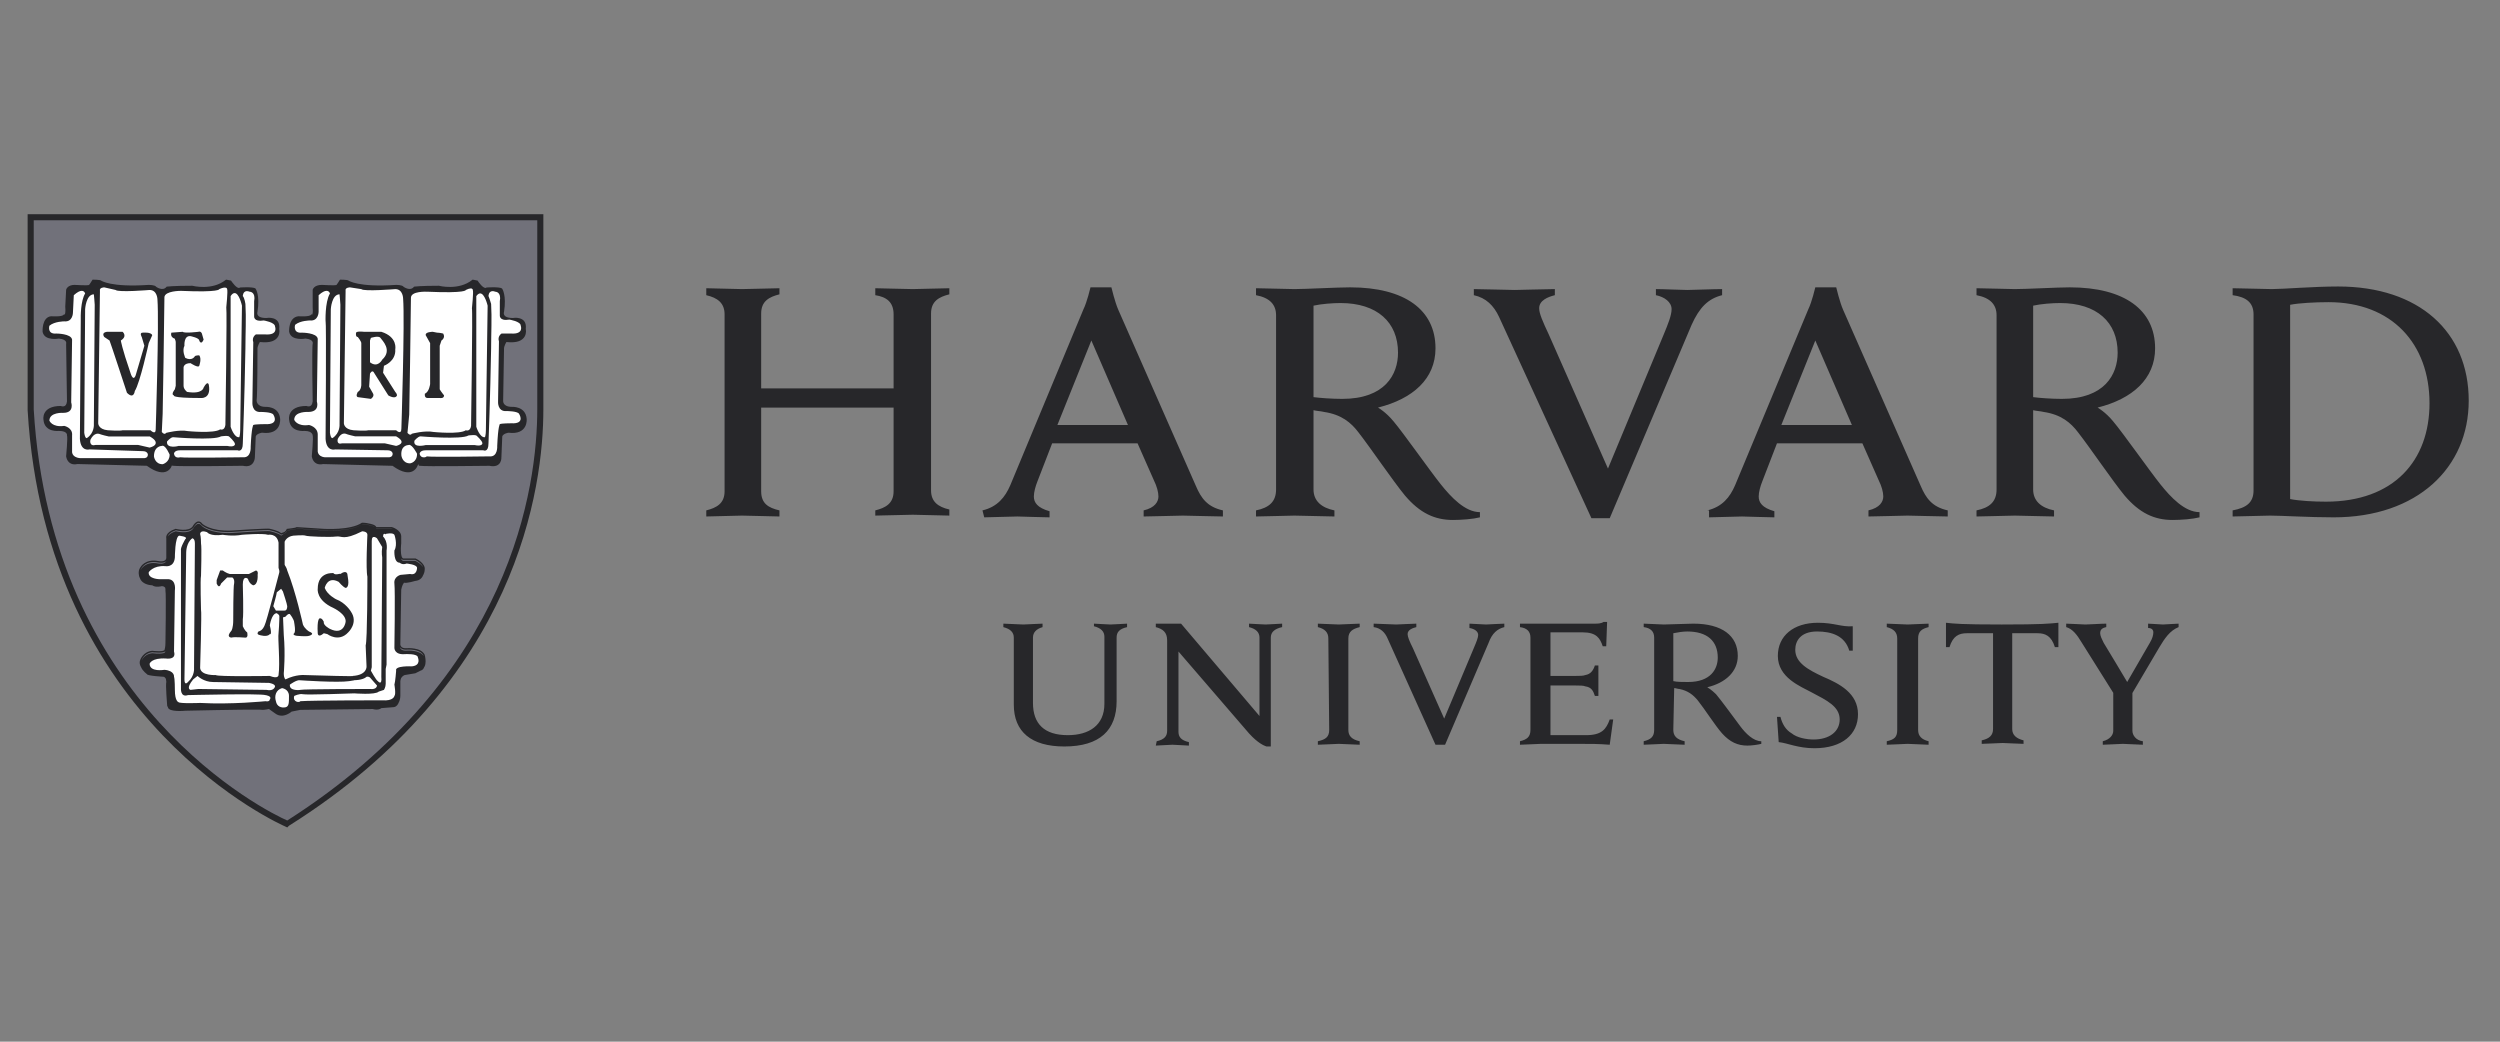
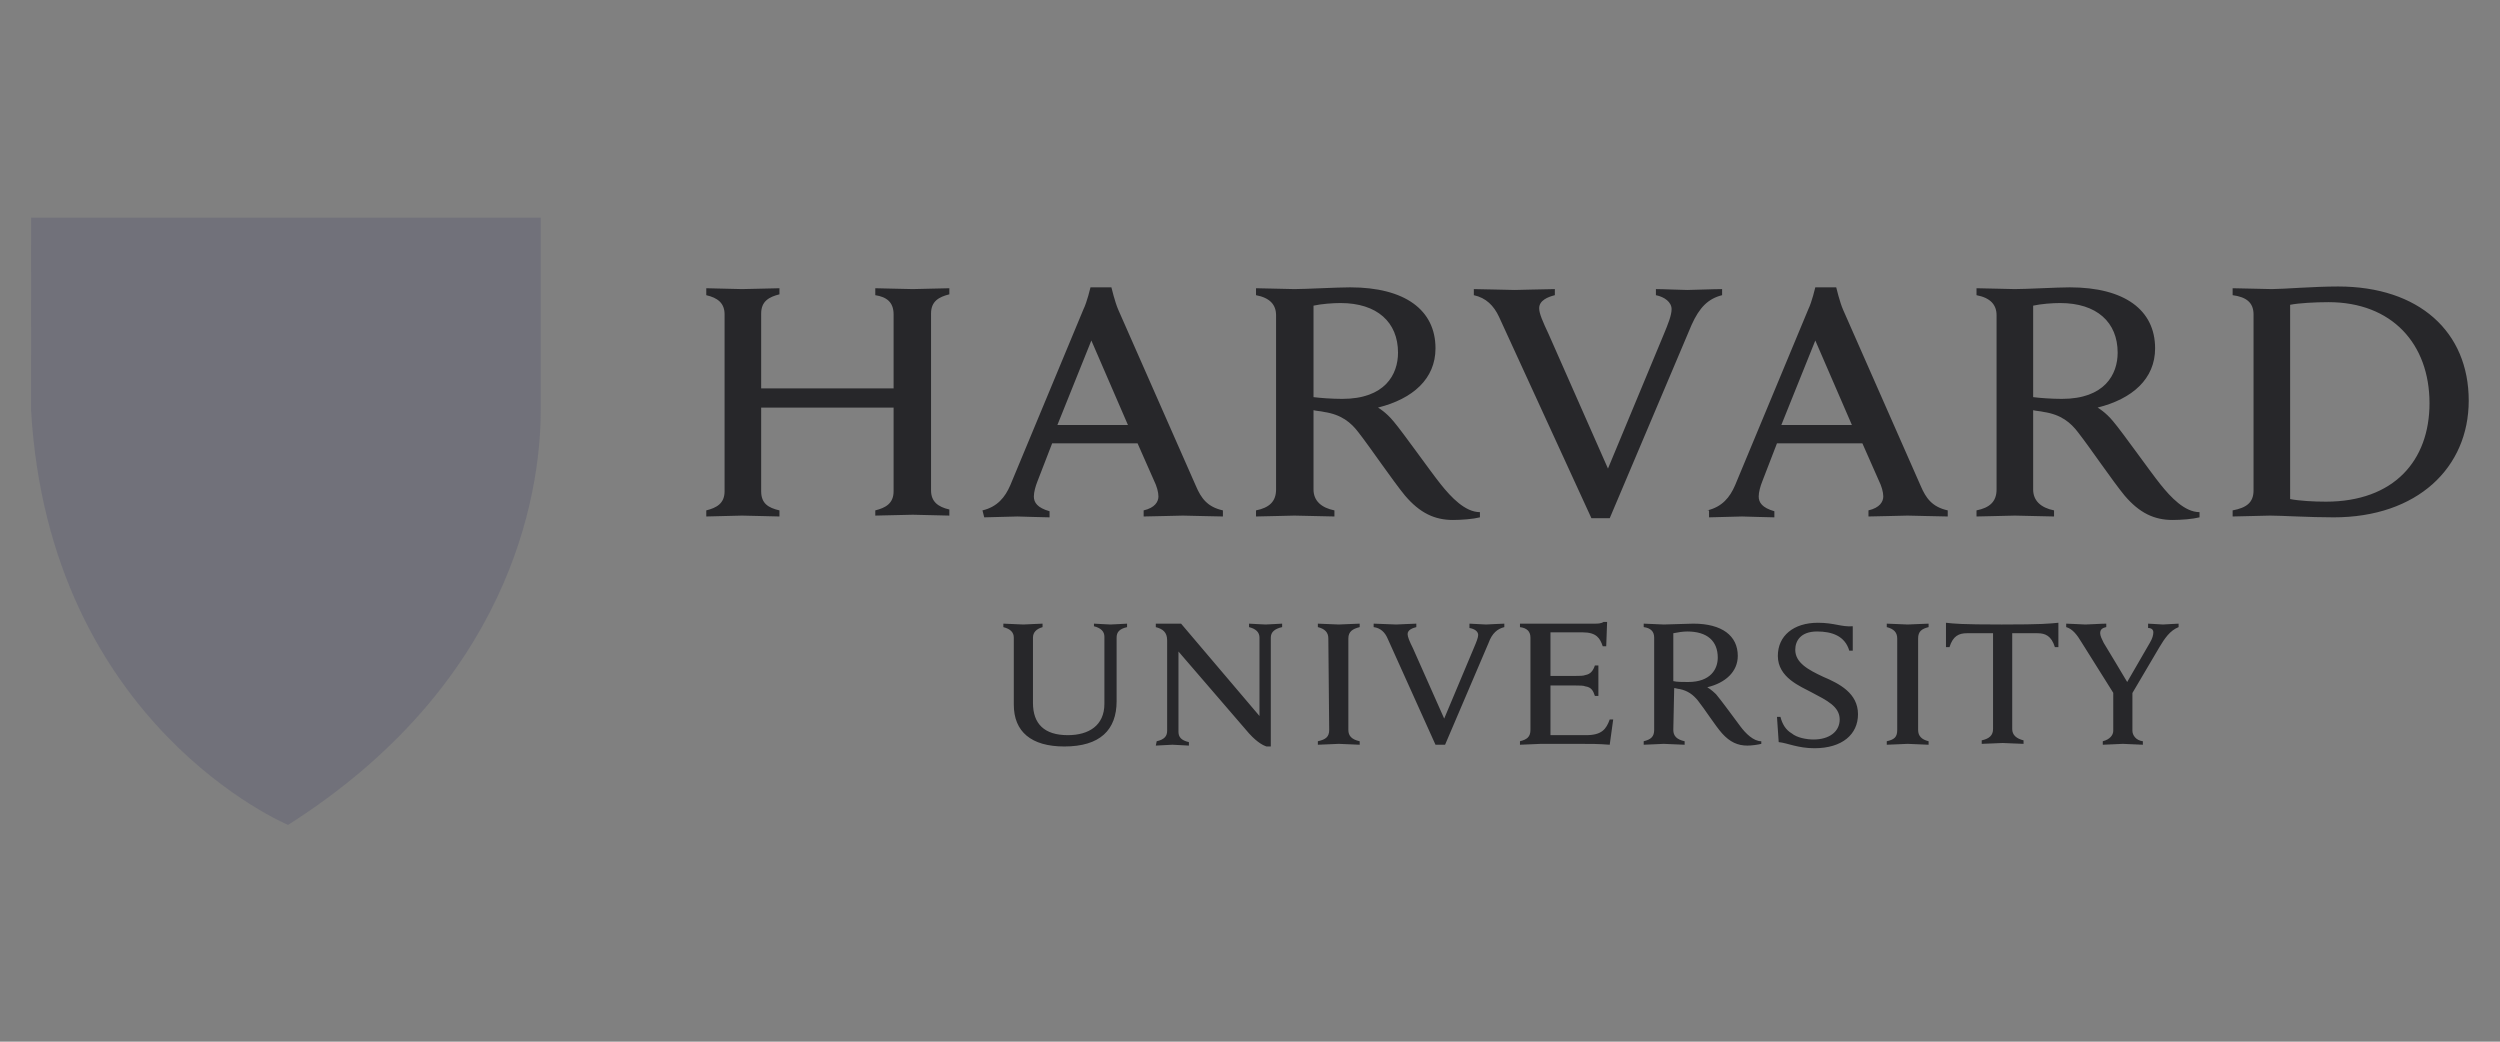
<svg xmlns="http://www.w3.org/2000/svg" width="96" height="40" viewBox="0 0 96 40" fill="none">
  <rect x="0" y="0" width="96" height="40" fill="#808080" stroke="none" />
  <path d="M38.93 24.483C38.93 24.282 38.796 24.148 38.529 24.082V23.948C38.663 23.948 39.164 23.981 39.298 23.981C39.399 23.981 39.9 23.948 40.034 23.948V24.082C39.8 24.149 39.666 24.282 39.666 24.483V26.992C39.666 27.795 40.101 28.23 41.004 28.23C41.807 28.23 42.409 27.862 42.409 27.026V24.45C42.409 24.249 42.276 24.115 42.008 24.048V23.948C42.108 23.948 42.51 23.981 42.644 23.981C42.777 23.981 43.179 23.948 43.279 23.948V24.082C42.978 24.148 42.878 24.282 42.878 24.483V26.925C42.878 28.029 42.242 28.665 40.87 28.665C39.599 28.665 38.93 28.096 38.93 27.059L38.93 24.483ZM44.417 28.464C44.718 28.397 44.818 28.263 44.818 28.063V24.584C44.818 24.282 44.651 24.149 44.383 24.082V23.948H45.353L48.364 27.494V24.483C48.364 24.282 48.23 24.148 47.963 24.081V23.948C48.063 23.948 48.465 23.981 48.598 23.981C48.732 23.981 49.134 23.948 49.234 23.948V24.081C48.933 24.148 48.799 24.282 48.799 24.483V28.665H48.632C48.532 28.631 48.297 28.531 47.963 28.163L45.253 25.018V28.096C45.253 28.297 45.353 28.43 45.654 28.497V28.631C45.554 28.631 45.153 28.598 45.019 28.598C44.885 28.598 44.483 28.631 44.383 28.631L44.417 28.464ZM68.236 27.527H68.369C68.436 27.795 68.57 28.029 68.804 28.163C69.005 28.33 69.373 28.397 69.641 28.397C70.243 28.397 70.644 28.096 70.644 27.628C70.644 27.126 70.142 26.892 69.574 26.591C69.139 26.356 68.269 26.022 68.269 25.186C68.269 24.416 68.871 23.914 69.808 23.914C70.444 23.914 70.711 24.082 71.146 24.048V24.985H71.012C70.845 24.416 70.343 24.249 69.775 24.249C69.139 24.249 68.938 24.617 68.938 24.951C68.938 25.453 69.44 25.721 70.009 25.988C70.644 26.256 71.347 26.624 71.347 27.427C71.347 28.196 70.745 28.732 69.674 28.732C69.038 28.732 68.637 28.531 68.302 28.497L68.236 27.527ZM81.182 26.657L79.944 24.684C79.744 24.349 79.576 24.148 79.342 24.081V23.948C79.51 23.948 79.978 23.981 80.078 23.981C80.212 23.981 80.68 23.948 80.881 23.948V24.081C80.714 24.115 80.647 24.182 80.647 24.316C80.647 24.416 80.714 24.55 80.781 24.684C80.848 24.784 81.684 26.189 81.684 26.189L82.554 24.684C82.654 24.516 82.688 24.383 82.688 24.282C82.688 24.182 82.621 24.115 82.487 24.115V23.948C82.621 23.948 82.955 23.981 83.056 23.981C83.156 23.981 83.524 23.948 83.658 23.948V24.081C83.323 24.215 83.123 24.516 82.922 24.851L81.818 26.724M81.885 26.49V28.063C81.885 28.23 82.019 28.431 82.286 28.464V28.598C82.152 28.598 81.65 28.564 81.517 28.564C81.383 28.564 80.915 28.598 80.747 28.598V28.464C81.015 28.397 81.149 28.23 81.149 28.063V26.557M58.367 23.948H61.244C61.345 23.948 61.479 23.948 61.579 23.881H61.713L61.679 24.817H61.545C61.445 24.516 61.311 24.282 60.776 24.282H59.538V25.955H60.508C60.642 25.955 60.809 25.955 60.876 25.922C61.077 25.888 61.178 25.754 61.244 25.553H61.378V26.724H61.244C61.178 26.524 61.111 26.39 60.876 26.356C60.809 26.323 60.642 26.323 60.508 26.323H59.538V28.23H60.91C61.512 28.23 61.679 27.996 61.813 27.628H61.947L61.813 28.598C61.378 28.564 61.111 28.564 60.609 28.564H59.17C59.036 28.564 58.535 28.598 58.367 28.598V28.464C58.635 28.397 58.769 28.297 58.769 28.029V24.483C58.769 24.249 58.635 24.115 58.367 24.082L58.367 23.948ZM51.008 24.516C51.008 24.282 50.874 24.148 50.606 24.081V23.948C50.773 23.948 51.242 23.981 51.409 23.981C51.543 23.981 52.044 23.948 52.212 23.948V24.081C51.944 24.148 51.777 24.249 51.777 24.516V28.029C51.777 28.263 51.911 28.397 52.212 28.464V28.598C52.044 28.598 51.576 28.564 51.409 28.564C51.275 28.564 50.773 28.598 50.606 28.598V28.464C50.907 28.397 51.041 28.297 51.041 28.029L51.008 24.516ZM72.853 24.516C72.853 24.282 72.719 24.148 72.452 24.081V23.948C72.619 23.948 73.121 23.981 73.255 23.981C73.388 23.981 73.89 23.948 74.058 23.948V24.081C73.79 24.148 73.656 24.249 73.656 24.516V28.029C73.656 28.263 73.79 28.397 74.058 28.464V28.598C73.89 28.598 73.422 28.564 73.255 28.564C73.121 28.564 72.619 28.598 72.452 28.598V28.464C72.753 28.397 72.853 28.297 72.853 28.029V24.516ZM76.868 23.981C75.295 23.981 75.028 23.948 74.726 23.914V24.851H74.86C74.994 24.416 75.228 24.316 75.529 24.316H76.533V27.995C76.533 28.23 76.399 28.363 76.098 28.43V28.564C76.265 28.564 76.767 28.531 76.901 28.531C77.035 28.531 77.537 28.564 77.704 28.564V28.43C77.436 28.363 77.269 28.23 77.269 27.995V24.316H78.239C78.54 24.316 78.774 24.416 78.908 24.851H79.042V23.914C78.674 23.948 78.44 23.981 76.868 23.981ZM64.255 28.029C64.255 28.263 64.389 28.397 64.69 28.464V28.598C64.523 28.598 64.021 28.564 63.888 28.564C63.754 28.564 63.285 28.598 63.118 28.598V28.464C63.386 28.397 63.52 28.297 63.52 28.029V24.483C63.52 24.249 63.386 24.115 63.118 24.081V23.948C63.285 23.948 63.754 23.981 63.888 23.981C64.122 23.981 64.757 23.948 65.025 23.948C66.129 23.948 66.731 24.416 66.731 25.186C66.731 25.788 66.263 26.223 65.56 26.39C65.56 26.39 65.728 26.49 65.895 26.657C66.096 26.892 66.631 27.628 66.832 27.895C67.032 28.163 67.333 28.464 67.634 28.464V28.564C67.501 28.598 67.266 28.631 67.099 28.631C66.731 28.631 66.43 28.497 66.129 28.163C65.861 27.862 65.46 27.226 65.192 26.892C65.025 26.691 64.824 26.524 64.49 26.457C64.423 26.457 64.356 26.423 64.289 26.423L64.255 28.029ZM64.255 26.155C64.389 26.189 64.624 26.189 64.824 26.189C65.694 26.189 65.962 25.687 65.962 25.252C65.962 24.617 65.56 24.249 64.791 24.249C64.624 24.249 64.423 24.282 64.255 24.316V26.155ZM53.283 24.516C53.182 24.282 53.015 24.115 52.748 24.081V23.948C52.915 23.948 53.483 23.981 53.617 23.981C53.718 23.981 54.219 23.948 54.387 23.948V24.081C54.253 24.115 54.052 24.182 54.052 24.349C54.052 24.449 54.119 24.617 54.253 24.884L55.457 27.594L56.595 24.884C56.695 24.65 56.762 24.483 56.762 24.383C56.762 24.249 56.628 24.148 56.427 24.115V23.948C56.561 23.948 56.929 23.981 57.063 23.981C57.163 23.981 57.598 23.948 57.766 23.948V24.081C57.498 24.148 57.297 24.316 57.163 24.683L55.491 28.598H55.123L53.283 24.516ZM57.565 12.172C57.364 11.737 57.063 11.436 56.595 11.335V11.101C56.896 11.101 57.933 11.135 58.167 11.135C58.368 11.135 59.371 11.101 59.706 11.101V11.335C59.438 11.402 59.104 11.536 59.104 11.837C59.104 12.038 59.237 12.339 59.472 12.841L61.746 17.993L63.888 12.841C64.055 12.44 64.189 12.105 64.189 11.871C64.189 11.603 63.921 11.402 63.587 11.335V11.101C63.888 11.101 64.557 11.135 64.791 11.135C64.992 11.135 65.794 11.101 66.129 11.101V11.335C65.594 11.469 65.259 11.804 64.958 12.473L61.813 19.9H61.111L57.565 12.172ZM27.121 19.599C27.523 19.498 27.824 19.331 27.824 18.863V12.072C27.824 11.637 27.556 11.436 27.121 11.335V11.068C27.322 11.068 28.259 11.101 28.493 11.101C28.76 11.101 29.73 11.068 29.931 11.068V11.302C29.53 11.402 29.229 11.57 29.229 12.038V14.915H34.314V12.072C34.314 11.603 34.046 11.402 33.611 11.335V11.068C33.812 11.068 34.782 11.101 35.05 11.101C35.284 11.101 36.221 11.068 36.455 11.068V11.302C36.053 11.402 35.752 11.57 35.752 12.038V18.829C35.752 19.264 36.02 19.465 36.455 19.565V19.799C36.254 19.799 35.284 19.766 35.05 19.766C34.782 19.766 33.845 19.799 33.611 19.799V19.599C34.013 19.498 34.314 19.331 34.314 18.863V15.651H29.229V18.863C29.229 19.331 29.496 19.498 29.931 19.599V19.833C29.73 19.833 28.727 19.799 28.493 19.799C28.259 19.799 27.355 19.833 27.121 19.833V19.599ZM85.733 19.599C86.268 19.498 86.536 19.297 86.536 18.829V12.072C86.536 11.603 86.235 11.402 85.733 11.335V11.068C86.034 11.068 86.971 11.101 87.238 11.101C87.673 11.101 88.844 11.001 89.781 11.001C92.892 11.001 94.799 12.741 94.799 15.383C94.799 17.959 92.825 19.866 89.614 19.866C88.677 19.866 87.606 19.799 87.171 19.799C86.904 19.799 86.034 19.833 85.733 19.833V19.599ZM87.941 19.164C88.275 19.231 88.844 19.264 89.312 19.264C91.922 19.264 93.293 17.692 93.293 15.484C93.293 13.209 91.855 11.603 89.413 11.603C88.911 11.603 88.275 11.637 87.941 11.704V19.164ZM50.439 18.796C50.439 19.231 50.74 19.498 51.242 19.599V19.833C50.941 19.833 50.005 19.799 49.703 19.799C49.469 19.799 48.532 19.833 48.231 19.833V19.599C48.733 19.498 49.001 19.264 49.001 18.796V12.105C49.001 11.704 48.767 11.436 48.231 11.335V11.068C48.532 11.068 49.436 11.101 49.703 11.101C50.138 11.101 51.343 11.034 51.844 11.034C53.952 11.034 55.123 11.904 55.123 13.376C55.123 14.547 54.253 15.317 52.915 15.651C52.915 15.651 53.216 15.818 53.517 16.186C53.885 16.621 54.922 18.093 55.324 18.595C55.725 19.097 56.261 19.666 56.829 19.666V19.866C56.562 19.933 56.127 19.967 55.792 19.967C55.09 19.967 54.521 19.699 53.952 19.03C53.484 18.461 52.647 17.224 52.179 16.621C51.878 16.22 51.51 15.919 50.841 15.818C50.707 15.785 50.573 15.785 50.439 15.752L50.439 18.796ZM50.439 15.25C50.707 15.283 51.142 15.317 51.543 15.317C53.183 15.317 53.684 14.38 53.684 13.543C53.684 12.373 52.882 11.637 51.477 11.637C51.175 11.637 50.74 11.67 50.439 11.737V15.25ZM78.073 18.796C78.073 19.231 78.374 19.498 78.875 19.599V19.833C78.574 19.833 77.638 19.799 77.37 19.799C77.136 19.799 76.199 19.833 75.898 19.833V19.599C76.4 19.498 76.668 19.264 76.668 18.796V12.105C76.668 11.704 76.433 11.436 75.898 11.335V11.068C76.199 11.068 77.102 11.101 77.37 11.101C77.805 11.101 79.009 11.034 79.478 11.034C81.585 11.034 82.756 11.904 82.756 13.376C82.756 14.547 81.886 15.317 80.548 15.651C80.548 15.651 80.849 15.818 81.15 16.186C81.518 16.621 82.555 18.093 82.957 18.595C83.358 19.097 83.894 19.666 84.462 19.666V19.866C84.195 19.933 83.76 19.967 83.425 19.967C82.723 19.967 82.154 19.699 81.585 19.03C81.117 18.461 80.281 17.224 79.812 16.621C79.511 16.22 79.143 15.919 78.474 15.818C78.34 15.785 78.206 15.785 78.073 15.752L78.073 18.796ZM78.073 15.25C78.34 15.283 78.775 15.317 79.177 15.317C80.816 15.317 81.318 14.38 81.318 13.543C81.318 12.373 80.515 11.637 79.11 11.637C78.808 11.637 78.374 11.67 78.073 11.737V15.25ZM37.727 19.599C38.295 19.465 38.596 19.097 38.797 18.628L41.607 11.871C41.741 11.603 41.875 11.034 41.875 11.034H42.678C42.678 11.034 42.812 11.603 42.946 11.904L45.923 18.662C46.124 19.13 46.358 19.465 46.96 19.599V19.833C46.626 19.833 45.655 19.799 45.421 19.799C45.187 19.799 44.25 19.833 43.916 19.833V19.599C44.351 19.498 44.484 19.264 44.484 19.063C44.484 18.896 44.417 18.662 44.317 18.461L43.682 17.023H40.403L39.834 18.495C39.767 18.662 39.7 18.896 39.7 19.063C39.7 19.298 39.834 19.498 40.303 19.632V19.866C40.002 19.866 39.232 19.833 39.065 19.833L37.794 19.866L37.727 19.599ZM43.313 16.32L41.908 13.075L40.604 16.32H43.313ZM65.56 19.599C66.129 19.465 66.43 19.097 66.63 18.628L69.441 11.871C69.574 11.603 69.708 11.034 69.708 11.034H70.511C70.511 11.034 70.645 11.603 70.779 11.904L73.756 18.662C73.957 19.13 74.191 19.465 74.793 19.599V19.833C74.459 19.833 73.489 19.799 73.254 19.799C73.02 19.799 72.084 19.833 71.749 19.833V19.599C72.184 19.498 72.318 19.264 72.318 19.063C72.318 18.896 72.251 18.662 72.15 18.461L71.515 17.023H68.236L67.668 18.495C67.601 18.662 67.534 18.896 67.534 19.063C67.534 19.298 67.668 19.498 68.136 19.632V19.866C67.835 19.866 67.065 19.833 66.898 19.833L65.627 19.866V19.599H65.56ZM71.113 16.32L69.708 13.075L68.403 16.32H71.113Z" fill="#27272A" />
  <path d="M1.194 8.359H20.764V15.752C20.764 19.131 19.493 26.323 11.062 31.676C11.062 31.676 1.896 27.863 1.193 15.752L1.194 8.359Z" fill="#71717A" />
-   <path d="M7.63 20.023C7.581 20.021 7.538 20.045 7.504 20.075C7.437 20.133 7.397 20.213 7.395 20.217C7.32 20.322 7.163 20.348 7.02 20.344C6.878 20.34 6.755 20.308 6.755 20.308L6.747 20.305L6.739 20.308C6.534 20.377 6.443 20.464 6.405 20.539C6.387 20.576 6.382 20.61 6.382 20.635C6.382 20.654 6.384 20.663 6.386 20.668V21.435C6.378 21.477 6.359 21.503 6.332 21.521C6.304 21.539 6.267 21.549 6.23 21.553C6.157 21.561 6.085 21.545 6.085 21.545H6.084C5.827 21.494 5.65 21.554 5.54 21.629C5.432 21.702 5.389 21.788 5.387 21.791C5.277 21.94 5.35 22.149 5.35 22.149V22.15C5.357 22.169 5.366 22.187 5.375 22.204C5.375 22.204 5.376 22.208 5.376 22.208C5.477 22.475 5.845 22.475 5.845 22.475C5.979 22.575 6.213 22.508 6.213 22.508C6.281 22.508 6.321 22.537 6.346 22.573C6.358 22.622 6.353 22.672 6.353 22.672L6.352 22.677L6.353 22.683C6.355 22.692 6.36 22.738 6.362 22.802C6.365 22.865 6.365 22.949 6.366 23.046C6.368 23.24 6.367 23.487 6.365 23.729C6.361 24.214 6.353 24.683 6.353 24.683C6.353 24.846 6.321 24.942 6.321 24.942L6.319 24.946V24.951C6.319 24.959 6.317 24.963 6.307 24.97C6.298 24.977 6.282 24.985 6.261 24.991C6.218 25.002 6.157 25.007 6.096 25.007C5.973 25.007 5.848 24.99 5.848 24.99L5.845 24.99L5.842 24.99C5.493 25.025 5.385 25.338 5.384 25.341V25.342C5.357 25.407 5.359 25.473 5.378 25.532C5.387 25.562 5.401 25.59 5.416 25.617C5.478 25.769 5.644 25.887 5.644 25.887C5.644 25.954 6.28 25.987 6.28 25.987C6.319 25.997 6.345 26.024 6.364 26.057C6.366 26.063 6.369 26.068 6.37 26.074C6.386 26.133 6.386 26.188 6.386 26.188C6.381 26.206 6.379 26.226 6.378 26.255C6.377 26.287 6.376 26.327 6.377 26.372C6.378 26.462 6.383 26.573 6.39 26.679C6.402 26.893 6.419 27.094 6.419 27.094L6.42 27.095V27.096C6.423 27.117 6.434 27.136 6.447 27.152C6.447 27.152 6.447 27.158 6.447 27.158C6.481 27.359 7.116 27.292 7.116 27.292C7.116 27.292 9.344 27.241 9.946 27.25C10.032 27.252 10.085 27.255 10.093 27.259C10.16 27.259 10.328 27.226 10.328 27.226L10.562 27.393C10.656 27.466 10.753 27.487 10.843 27.481C10.861 27.48 10.879 27.478 10.896 27.474C11.067 27.444 11.197 27.326 11.197 27.326L11.532 27.259C11.599 27.259 14.309 27.226 14.309 27.226C14.543 27.293 14.643 27.192 14.643 27.192L15.078 27.158C15.095 27.158 15.11 27.157 15.125 27.154C15.231 27.135 15.286 27.05 15.315 26.967C15.323 26.95 15.332 26.934 15.338 26.917C15.373 26.82 15.373 26.724 15.373 26.724V26.158C15.378 26.113 15.389 26.078 15.4 26.047C15.461 25.939 15.546 25.921 15.546 25.921L15.948 25.854L16.149 25.753C16.226 25.734 16.267 25.68 16.29 25.615C16.296 25.606 16.302 25.597 16.307 25.587C16.335 25.528 16.343 25.459 16.343 25.394C16.343 25.264 16.308 25.144 16.308 25.144L16.308 25.141L16.307 25.139C16.234 24.992 16.065 24.932 15.919 24.907C15.773 24.881 15.645 24.89 15.645 24.89H15.644C15.483 24.906 15.422 24.86 15.394 24.814C15.366 24.769 15.373 24.72 15.373 24.72V24.718L15.407 22.645C15.42 22.567 15.442 22.506 15.465 22.455C15.491 22.405 15.513 22.375 15.513 22.375C15.614 22.408 15.948 22.307 15.948 22.307C16.14 22.288 16.22 22.17 16.255 22.073C16.258 22.067 16.262 22.061 16.265 22.056C16.309 21.963 16.309 21.878 16.309 21.875C16.327 21.744 16.236 21.636 16.145 21.562C16.054 21.489 15.959 21.446 15.959 21.446L15.954 21.444H15.484C15.471 21.441 15.46 21.434 15.449 21.419C15.438 21.404 15.427 21.382 15.419 21.355C15.403 21.301 15.396 21.229 15.394 21.157C15.389 21.013 15.406 20.872 15.406 20.872L15.407 20.87V20.601C15.407 20.471 15.314 20.38 15.226 20.323C15.139 20.266 15.053 20.241 15.053 20.241L15.049 20.239H14.452C14.438 20.217 14.424 20.195 14.401 20.181C14.371 20.161 14.337 20.147 14.304 20.136C14.239 20.114 14.178 20.106 14.178 20.106C14.069 20.072 13.907 20.072 13.907 20.072H13.899L13.891 20.077C13.683 20.221 13.318 20.281 13.006 20.302C12.694 20.323 12.437 20.307 12.437 20.307L11.388 20.239L11.378 20.247C11.382 20.244 11.375 20.25 11.364 20.253C11.353 20.257 11.338 20.261 11.32 20.265C11.285 20.273 11.241 20.28 11.197 20.286C11.11 20.298 11.027 20.307 11.027 20.307L11.01 20.308L11.004 20.325C10.975 20.412 10.888 20.441 10.888 20.441L10.796 20.473C10.735 20.421 10.639 20.381 10.549 20.354C10.453 20.325 10.374 20.309 10.37 20.308C10.37 20.308 10.369 20.307 10.368 20.307C10.365 20.305 10.362 20.305 10.359 20.304C10.354 20.303 10.348 20.302 10.341 20.302C10.328 20.3 10.31 20.3 10.289 20.299C10.245 20.299 10.186 20.3 10.116 20.303C9.976 20.308 9.793 20.317 9.611 20.327C9.247 20.348 8.888 20.373 8.888 20.373C8.473 20.39 8.193 20.323 8.017 20.254C7.841 20.184 7.771 20.114 7.771 20.114C7.727 20.054 7.678 20.025 7.63 20.023ZM7.628 20.078C7.657 20.079 7.691 20.095 7.73 20.149L7.731 20.151L7.732 20.153C7.732 20.153 7.813 20.232 7.997 20.305C8.18 20.378 8.468 20.445 8.89 20.428H8.892C8.892 20.428 9.251 20.403 9.614 20.382C9.796 20.372 9.979 20.363 10.118 20.358C10.188 20.355 10.247 20.354 10.289 20.355C10.309 20.355 10.326 20.355 10.337 20.357C10.342 20.357 10.345 20.358 10.347 20.358L10.348 20.359L10.356 20.361C10.356 20.361 10.439 20.377 10.534 20.406C10.628 20.435 10.736 20.479 10.777 20.52L10.789 20.532L10.905 20.494C10.905 20.494 10.977 20.452 11.025 20.379C10.988 20.47 10.896 20.501 10.896 20.501L10.796 20.568C10.696 20.468 10.361 20.401 10.361 20.401C10.328 20.367 8.889 20.468 8.889 20.468C8.053 20.501 7.752 20.2 7.752 20.2C7.584 19.966 7.417 20.3 7.417 20.3C7.25 20.535 6.748 20.401 6.748 20.401C6.563 20.463 6.48 20.538 6.441 20.602C6.444 20.59 6.448 20.578 6.455 20.564C6.484 20.506 6.562 20.427 6.754 20.362C6.764 20.365 6.876 20.395 7.02 20.399C7.17 20.403 7.347 20.379 7.44 20.249L7.441 20.248L7.442 20.246C7.442 20.246 7.483 20.165 7.54 20.116C7.568 20.091 7.599 20.076 7.628 20.078ZM13.915 20.128C13.927 20.128 14.078 20.13 14.167 20.159L14.169 20.16L14.171 20.16C14.171 20.16 14.228 20.169 14.288 20.189C14.318 20.199 14.349 20.211 14.372 20.227C14.376 20.229 14.378 20.232 14.382 20.234C14.301 20.185 14.175 20.166 14.175 20.166C14.075 20.133 13.907 20.133 13.907 20.133C13.472 20.434 12.435 20.368 12.435 20.368L11.398 20.3C11.365 20.333 11.042 20.366 11.034 20.367C11.036 20.365 11.037 20.363 11.039 20.36C11.044 20.36 11.12 20.352 11.206 20.34C11.25 20.334 11.296 20.327 11.333 20.319C11.351 20.314 11.368 20.31 11.382 20.305C11.39 20.303 11.396 20.298 11.402 20.295L12.434 20.361C12.434 20.361 12.695 20.378 13.011 20.357C13.323 20.336 13.688 20.281 13.915 20.128ZM14.439 20.294H15.04C15.042 20.295 15.09 20.313 15.145 20.342C15.089 20.314 15.045 20.3 15.045 20.3H14.442C14.442 20.298 14.44 20.297 14.439 20.294ZM15.156 20.348C15.171 20.356 15.183 20.36 15.198 20.37C15.202 20.372 15.205 20.376 15.209 20.379C15.191 20.367 15.174 20.357 15.156 20.348ZM15.395 21.433C15.399 21.44 15.402 21.447 15.406 21.452C15.423 21.475 15.446 21.492 15.475 21.498L15.477 21.499H15.941C15.945 21.5 16.028 21.539 16.111 21.606C16.169 21.653 16.22 21.711 16.243 21.776C16.183 21.68 16.073 21.606 16.005 21.568C15.971 21.549 15.948 21.538 15.948 21.538H15.48C15.439 21.53 15.412 21.489 15.395 21.433ZM6.397 21.535C6.313 21.694 6.079 21.639 6.079 21.639C5.577 21.538 5.41 21.873 5.41 21.873C5.405 21.879 5.403 21.886 5.399 21.892C5.406 21.867 5.417 21.843 5.433 21.822L5.435 21.818C5.435 21.818 5.473 21.741 5.573 21.674C5.671 21.606 5.83 21.55 6.074 21.599C6.074 21.599 6.152 21.616 6.237 21.607C6.28 21.602 6.325 21.592 6.363 21.567C6.376 21.558 6.387 21.547 6.397 21.535ZM15.352 24.847C15.392 24.909 15.48 24.961 15.649 24.945C15.649 24.945 15.772 24.936 15.911 24.961C16.049 24.985 16.197 25.042 16.258 25.163C16.258 25.163 16.261 25.18 16.263 25.186C16.106 24.954 15.647 24.984 15.647 24.984C15.429 25.006 15.368 24.914 15.352 24.847ZM6.35 25.005C6.35 25.006 6.347 25.017 6.347 25.017C6.347 25.034 6.339 25.048 6.325 25.059C6.312 25.07 6.292 25.078 6.268 25.084C6.127 25.122 5.845 25.084 5.845 25.084C5.603 25.109 5.484 25.272 5.437 25.361C5.437 25.361 5.53 25.078 5.848 25.045C5.853 25.046 5.972 25.061 6.097 25.061C6.16 25.061 6.224 25.058 6.276 25.044C6.301 25.037 6.325 25.028 6.343 25.013C6.346 25.011 6.348 25.007 6.35 25.005ZM8.681 10.737L8.671 10.745C8.149 11.169 7.39 10.974 7.39 10.974L7.387 10.973H7.384C6.647 10.973 6.41 11.006 6.41 11.006L6.399 11.008L6.393 11.016C6.316 11.108 6.223 11.106 6.141 11.083C6.061 11.06 6 11.015 5.997 11.013C5.982 10.991 5.958 10.979 5.932 10.969C5.902 10.959 5.868 10.953 5.836 10.948C5.771 10.94 5.711 10.939 5.711 10.939H5.71L5.709 10.94C4.975 10.99 4.517 10.948 4.244 10.894C4.108 10.867 4.018 10.837 3.962 10.814C3.906 10.792 3.887 10.777 3.887 10.777L3.89 10.78C3.879 10.77 3.869 10.766 3.857 10.762C3.844 10.758 3.83 10.755 3.814 10.753C3.783 10.748 3.746 10.745 3.71 10.743C3.638 10.739 3.57 10.739 3.57 10.739H3.553L3.545 10.754C3.516 10.812 3.426 10.934 3.419 10.943C3.415 10.944 3.406 10.947 3.39 10.949C3.371 10.951 3.346 10.953 3.318 10.954C3.263 10.955 3.194 10.954 3.128 10.952C2.994 10.948 2.869 10.94 2.869 10.94L2.868 10.939H2.868C2.728 10.939 2.644 10.984 2.597 11.031C2.55 11.078 2.539 11.129 2.539 11.129L2.539 11.131L2.506 11.77V11.772C2.522 11.971 2.502 12.051 2.489 12.073C2.482 12.084 2.482 12.082 2.481 12.082L2.458 12.066L2.443 12.089C2.434 12.102 2.401 12.12 2.353 12.13C2.306 12.141 2.247 12.146 2.189 12.148C2.074 12.152 1.966 12.144 1.966 12.144L1.964 12.144L1.961 12.144C1.87 12.153 1.802 12.198 1.755 12.257C1.707 12.317 1.679 12.39 1.661 12.462C1.627 12.605 1.636 12.742 1.636 12.742V12.745C1.654 12.836 1.706 12.9 1.77 12.941C1.835 12.982 1.912 13.001 1.986 13.01C2.129 13.027 2.255 13.003 2.262 13.002H2.263C2.441 13.018 2.506 13.073 2.53 13.117C2.554 13.162 2.54 13.2 2.54 13.2L2.539 13.204V13.209C2.539 13.278 2.547 13.828 2.556 14.363C2.564 14.896 2.572 15.409 2.572 15.413C2.564 15.485 2.545 15.53 2.523 15.558C2.5 15.585 2.474 15.597 2.448 15.603C2.395 15.613 2.343 15.592 2.343 15.592L2.338 15.589H2.332C1.958 15.589 1.786 15.72 1.714 15.855C1.643 15.989 1.67 16.122 1.67 16.123C1.688 16.366 1.841 16.478 1.985 16.521C2.13 16.565 2.268 16.547 2.268 16.547L2.265 16.548C2.444 16.548 2.517 16.595 2.549 16.637C2.58 16.678 2.573 16.717 2.573 16.717L2.571 16.725L2.575 16.734C2.574 16.731 2.579 16.751 2.581 16.776C2.582 16.802 2.583 16.835 2.582 16.874C2.58 16.952 2.575 17.05 2.569 17.146C2.556 17.338 2.539 17.522 2.539 17.522V17.525L2.54 17.529C2.575 17.721 2.686 17.8 2.786 17.823C2.879 17.844 2.956 17.822 2.967 17.819H2.969L5.639 17.886C6.02 18.164 6.267 18.172 6.414 18.096C6.555 18.023 6.592 17.893 6.597 17.878L6.643 17.886C6.673 17.891 6.732 17.893 6.817 17.895C6.903 17.898 7.014 17.899 7.141 17.9C7.397 17.902 7.719 17.901 8.036 17.899C8.354 17.897 8.668 17.893 8.907 17.891C9.144 17.888 9.307 17.886 9.322 17.886H9.324C9.434 17.911 9.52 17.905 9.586 17.88C9.653 17.854 9.698 17.808 9.728 17.76C9.787 17.665 9.787 17.56 9.787 17.559V17.558L9.82 16.761C9.834 16.708 9.891 16.67 9.95 16.646C10.007 16.623 10.058 16.616 10.062 16.616C10.433 16.665 10.615 16.534 10.695 16.387C10.775 16.241 10.757 16.085 10.757 16.084V16.083C10.739 15.84 10.595 15.719 10.459 15.667C10.323 15.614 10.193 15.624 10.193 15.624L10.195 15.623C10.017 15.623 9.936 15.561 9.895 15.502C9.854 15.442 9.854 15.384 9.854 15.384V15.383C9.863 15.325 9.869 15.181 9.873 14.985C9.878 14.787 9.881 14.543 9.883 14.305C9.887 13.828 9.888 13.376 9.888 13.376C9.888 13.335 9.911 13.269 9.935 13.216C9.957 13.17 9.973 13.143 9.978 13.134C10.184 13.155 10.341 13.143 10.451 13.104C10.567 13.062 10.637 12.995 10.678 12.925C10.759 12.787 10.723 12.64 10.722 12.637C10.737 12.511 10.718 12.416 10.674 12.35C10.629 12.283 10.562 12.245 10.495 12.225C10.366 12.186 10.236 12.21 10.228 12.211C9.999 12.211 9.921 12.148 9.893 12.092C9.865 12.036 9.886 11.98 9.886 11.98L9.886 11.977L9.887 11.975C9.938 11.654 9.921 11.433 9.891 11.291C9.861 11.15 9.815 11.085 9.815 11.085L9.812 11.081L9.808 11.078C9.774 11.055 9.724 11.046 9.665 11.04C9.605 11.033 9.536 11.031 9.471 11.031C9.34 11.031 9.222 11.04 9.222 11.04L9.214 11.04L9.208 11.045C9.184 11.063 9.158 11.061 9.122 11.043C9.087 11.025 9.047 10.991 9.01 10.952C8.937 10.875 8.879 10.785 8.879 10.785L8.873 10.775L8.681 10.737ZM18.148 10.737L18.139 10.745C17.616 11.169 16.858 10.974 16.858 10.974L16.855 10.973H16.851C16.147 10.973 15.911 11.006 15.911 11.006L15.9 11.008L15.893 11.016C15.817 11.108 15.724 11.106 15.642 11.083C15.563 11.06 15.504 11.017 15.499 11.014C15.484 10.991 15.459 10.979 15.433 10.969C15.403 10.959 15.369 10.953 15.337 10.948C15.272 10.94 15.212 10.939 15.212 10.939H15.211L15.21 10.94C14.476 10.99 14.018 10.948 13.745 10.894C13.609 10.867 13.519 10.837 13.463 10.814C13.407 10.792 13.388 10.777 13.388 10.777L13.391 10.78C13.38 10.77 13.37 10.766 13.357 10.762C13.345 10.758 13.331 10.755 13.315 10.753C13.284 10.748 13.246 10.745 13.21 10.743C13.138 10.739 13.071 10.739 13.071 10.739H13.054L13.046 10.754C13.017 10.812 12.926 10.935 12.919 10.944C12.915 10.945 12.906 10.947 12.89 10.949C12.871 10.951 12.847 10.953 12.819 10.954C12.764 10.955 12.695 10.954 12.629 10.952C12.495 10.948 12.37 10.94 12.37 10.94L12.369 10.939H12.368C12.213 10.939 12.121 10.983 12.07 11.03C12.018 11.077 12.007 11.129 12.007 11.129V11.806C12.023 11.987 12.002 12.059 11.99 12.076C11.984 12.085 11.985 12.082 11.984 12.081C11.983 12.081 11.982 12.081 11.982 12.081L11.959 12.066L11.944 12.089C11.935 12.102 11.902 12.12 11.854 12.13C11.807 12.141 11.747 12.146 11.69 12.148C11.574 12.152 11.467 12.144 11.467 12.144L11.465 12.143L11.462 12.144C11.364 12.153 11.289 12.197 11.237 12.256C11.184 12.315 11.152 12.389 11.133 12.461C11.094 12.604 11.103 12.742 11.103 12.742V12.743L11.104 12.745C11.122 12.836 11.173 12.9 11.238 12.941C11.303 12.982 11.379 13.001 11.453 13.01C11.596 13.027 11.723 13.003 11.73 13.001H11.731C11.909 13.018 11.973 13.073 11.997 13.117C12.021 13.161 12.008 13.2 12.008 13.2L12.007 13.201V13.202C12.001 13.227 11.999 13.271 11.997 13.341C11.994 13.411 11.993 13.503 11.992 13.61C11.991 13.823 11.991 14.095 11.993 14.363C11.998 14.896 12.006 15.409 12.007 15.413C11.998 15.485 11.979 15.53 11.956 15.557C11.934 15.585 11.908 15.597 11.882 15.603C11.829 15.613 11.777 15.592 11.777 15.592L11.772 15.589H11.766C11.392 15.589 11.22 15.72 11.148 15.855C11.076 15.989 11.103 16.121 11.104 16.123C11.122 16.366 11.275 16.477 11.419 16.521C11.564 16.565 11.703 16.547 11.703 16.547L11.699 16.548C11.861 16.548 11.934 16.595 11.97 16.638C12.007 16.681 12.007 16.721 12.007 16.721V16.728L12.009 16.733C12.008 16.731 12.013 16.751 12.014 16.776C12.016 16.801 12.016 16.835 12.015 16.874C12.013 16.952 12.008 17.05 12.002 17.146C11.989 17.338 11.973 17.521 11.973 17.521L11.973 17.525L11.973 17.529C12.008 17.721 12.12 17.8 12.22 17.823C12.313 17.844 12.389 17.823 12.401 17.82H12.402L15.073 17.887C15.454 18.165 15.7 18.172 15.847 18.096C15.989 18.023 16.035 17.884 16.039 17.871L16.04 17.87C16.052 17.847 16.077 17.837 16.09 17.837C16.097 17.837 16.096 17.838 16.095 17.836C16.093 17.834 16.096 17.835 16.09 17.847L16.074 17.88L16.11 17.886C16.14 17.891 16.199 17.894 16.284 17.896C16.37 17.898 16.481 17.9 16.608 17.901C16.864 17.902 17.186 17.901 17.503 17.899C17.821 17.897 18.135 17.894 18.373 17.891C18.611 17.889 18.777 17.887 18.791 17.887C18.909 17.911 18.999 17.905 19.066 17.88C19.135 17.854 19.18 17.808 19.208 17.759C19.263 17.663 19.253 17.555 19.253 17.555L19.254 17.559L19.287 16.76C19.301 16.708 19.357 16.67 19.416 16.646C19.473 16.623 19.526 16.616 19.529 16.616C19.9 16.665 20.082 16.533 20.162 16.387C20.242 16.241 20.224 16.085 20.224 16.084V16.083C20.206 15.839 20.062 15.719 19.926 15.667C19.79 15.614 19.659 15.623 19.659 15.623L19.662 15.623C19.467 15.623 19.387 15.56 19.351 15.502C19.314 15.443 19.321 15.386 19.321 15.386V15.383C19.321 15.185 19.355 13.376 19.355 13.376V13.376C19.355 13.335 19.378 13.269 19.402 13.216C19.424 13.169 19.44 13.143 19.445 13.134C19.651 13.155 19.809 13.143 19.919 13.103C20.034 13.062 20.105 12.995 20.146 12.925C20.226 12.786 20.19 12.64 20.189 12.637C20.205 12.511 20.185 12.416 20.141 12.35C20.096 12.282 20.029 12.245 19.962 12.225C19.832 12.185 19.702 12.209 19.695 12.211C19.466 12.211 19.388 12.147 19.36 12.092C19.333 12.036 19.353 11.98 19.353 11.98L19.355 11.975C19.405 11.654 19.388 11.433 19.358 11.291C19.328 11.15 19.283 11.085 19.283 11.085L19.279 11.081L19.275 11.078C19.241 11.055 19.192 11.046 19.132 11.04C19.073 11.033 19.004 11.031 18.938 11.031C18.807 11.031 18.689 11.04 18.689 11.04L18.681 11.04L18.675 11.045C18.651 11.063 18.626 11.061 18.59 11.043C18.554 11.025 18.513 10.991 18.477 10.952C18.404 10.875 18.347 10.785 18.347 10.785L18.34 10.775L18.148 10.737Z" fill="#27272A" />
-   <path d="M11.03 31.775L10.963 31.742C10.896 31.709 1.763 27.761 1.061 15.751V8.224H20.865V15.717C20.865 18.662 19.928 26.155 11.096 31.709L11.03 31.775ZM1.295 8.457V15.717C1.964 27.091 10.26 31.173 11.03 31.507C19.694 25.987 20.631 18.627 20.631 15.717V8.457H1.295Z" fill="#27272A" />
-   <path d="M4.005 11.035C4.005 11.035 3.804 11.035 3.838 11.169L3.771 16.254C3.771 16.254 3.771 16.488 4.139 16.522C4.139 16.522 4.607 16.555 4.707 16.522H5.778C5.778 16.522 5.979 16.722 5.979 16.488C5.979 16.488 6.112 12.374 6.046 11.504C6.046 11.504 6.045 11.135 5.744 11.135C5.744 11.135 4.541 11.236 4.44 11.135L4.005 11.035ZM8.649 11.043C8.605 11.039 8.534 11.052 8.421 11.102C8.421 11.102 8.455 11.236 6.949 11.169C6.916 11.169 6.347 11.169 6.314 11.403C6.314 11.403 6.28 13.812 6.28 13.879L6.246 15.886L6.213 16.588C6.213 16.588 6.313 16.722 6.38 16.622C6.38 16.622 6.882 16.488 7.216 16.555C7.216 16.555 8.22 16.655 8.455 16.488C8.455 16.488 8.622 16.555 8.655 16.32C8.655 16.32 8.722 11.871 8.689 11.804C8.689 11.804 8.755 11.169 8.722 11.102C8.722 11.102 8.722 11.05 8.649 11.043ZM3.133 11.168C3.068 11.17 2.972 11.211 2.834 11.336L2.801 12.005C2.801 12.005 2.801 12.373 2.466 12.34C2.466 12.34 2.098 12.34 1.897 12.507C1.897 12.507 1.797 12.841 2.165 12.808C2.165 12.808 2.734 12.808 2.768 13.042L2.734 15.451C2.734 15.451 2.868 15.853 2.433 15.853C2.433 15.853 1.897 15.819 1.897 16.153C1.897 16.153 1.998 16.421 2.466 16.354C2.466 16.354 2.801 16.421 2.768 16.722V17.324C2.768 17.324 2.734 17.558 3.068 17.592H5.544C5.544 17.592 5.678 17.592 5.678 17.458C5.678 17.458 5.678 17.324 5.477 17.324L3.436 17.257C3.436 17.257 3.101 17.358 3.068 16.856C3.068 16.856 3.1 12.56 3.101 12.371C3.101 12.371 3.102 12.373 3.102 12.373C3.102 12.373 3.101 12.358 3.101 12.356C3.101 12.354 3.102 12.307 3.102 12.306C3.101 12.305 3.101 12.305 3.101 12.303C3.097 12.139 3.096 11.557 3.269 11.269C3.269 11.269 3.243 11.165 3.133 11.168ZM9.468 11.18C9.325 11.193 9.324 11.37 9.324 11.37C9.391 11.437 9.424 11.671 9.424 11.671C9.458 12.206 9.424 12.808 9.424 13.377C9.391 15.284 9.324 17.023 9.324 17.023C9.324 17.392 9.124 17.291 9.124 17.291H6.915C6.681 17.291 6.681 17.425 6.681 17.425C6.715 17.625 6.915 17.559 6.915 17.559C7.116 17.592 9.324 17.559 9.324 17.559C9.659 17.592 9.626 17.157 9.626 17.157C9.659 16.387 9.726 16.32 9.726 16.32C9.792 16.287 10.161 16.287 10.161 16.287C10.763 16.321 10.495 15.919 10.495 15.919C10.428 15.819 10.027 15.819 10.027 15.819C9.659 15.852 9.692 15.451 9.692 15.451L9.726 13.142C9.659 12.942 9.826 12.842 9.826 12.842H10.194C10.696 12.875 10.562 12.541 10.562 12.541C10.562 12.373 10.127 12.306 10.127 12.306C9.726 12.373 9.759 12.139 9.759 12.139V11.57C9.826 11.202 9.592 11.203 9.592 11.203C9.541 11.184 9.501 11.177 9.468 11.18ZM8.996 11.255C8.953 11.26 8.906 11.294 8.856 11.37V16.388C8.856 16.388 8.99 16.822 9.19 16.789C9.19 16.789 9.224 16.689 9.224 16.522L9.291 11.738C9.291 11.738 9.181 11.23 8.996 11.255ZM3.604 11.302C3.303 11.302 3.269 11.871 3.269 11.871L3.235 16.622C3.269 16.856 3.336 16.822 3.336 16.822C3.637 16.622 3.604 16.287 3.604 16.287C3.604 16.287 3.637 11.771 3.637 11.704C3.637 11.637 3.604 11.302 3.604 11.302ZM3.743 16.653C3.729 16.654 3.713 16.656 3.696 16.661C3.629 16.68 3.547 16.738 3.477 16.877L3.476 16.879L3.475 16.882C3.475 16.882 3.455 16.944 3.471 17.005C3.478 17.036 3.498 17.068 3.533 17.085C3.568 17.101 3.613 17.102 3.672 17.086H5.306L5.744 17.187L5.75 17.186C5.75 17.186 5.782 17.178 5.82 17.164C5.859 17.15 5.906 17.129 5.94 17.094C5.958 17.077 5.972 17.056 5.978 17.03C5.984 17.005 5.981 16.976 5.968 16.947C5.941 16.89 5.878 16.832 5.759 16.764L5.752 16.76H4.176C4.173 16.76 4.102 16.744 4.02 16.724C3.937 16.703 3.842 16.675 3.817 16.663L3.816 16.662H3.815C3.815 16.662 3.786 16.651 3.743 16.653ZM8.713 16.741C8.619 16.736 8.488 16.756 8.488 16.756C8.22 16.923 6.648 16.789 6.648 16.789C6.548 16.789 6.413 16.956 6.413 16.956C6.38 17.257 6.882 17.123 6.849 17.123H8.722C9.023 17.19 9.023 17.057 9.023 17.057C9.023 16.956 8.789 16.756 8.789 16.756C8.772 16.747 8.745 16.743 8.713 16.741ZM6.238 17.116C6.23 17.117 6.221 17.119 6.213 17.123C6.213 17.123 5.912 17.124 5.912 17.525C5.912 17.525 5.945 17.826 6.246 17.826C6.246 17.826 6.514 17.759 6.514 17.458C6.514 17.458 6.367 17.105 6.238 17.116ZM13.439 11.035C13.439 11.035 13.238 11.035 13.271 11.169L13.205 16.254C13.205 16.254 13.205 16.488 13.573 16.522C13.573 16.522 14.041 16.555 14.142 16.522H15.212C15.212 16.522 15.413 16.722 15.413 16.454C15.413 16.454 15.547 12.34 15.48 11.47C15.48 11.47 15.48 11.102 15.179 11.102C15.179 11.102 13.974 11.202 13.874 11.102L13.439 11.035ZM18.069 11.076C18.03 11.078 17.972 11.093 17.888 11.135C17.888 11.135 17.922 11.269 16.416 11.202C16.383 11.202 15.78 11.169 15.78 11.436C15.78 11.436 15.747 13.845 15.747 13.912L15.714 15.919L15.647 16.622C15.647 16.622 15.748 16.755 15.815 16.655C15.815 16.655 16.316 16.521 16.651 16.588C16.651 16.588 17.654 16.689 17.888 16.522C17.888 16.522 18.055 16.589 18.089 16.354C18.089 16.354 18.156 11.905 18.122 11.838C18.122 11.838 18.19 11.202 18.156 11.135C18.156 11.135 18.156 11.072 18.069 11.076ZM12.534 11.168C12.468 11.17 12.373 11.211 12.235 11.336V11.972C12.235 11.972 12.235 12.339 11.9 12.306C11.9 12.306 11.532 12.306 11.332 12.473C11.332 12.473 11.231 12.808 11.599 12.774C11.599 12.774 12.168 12.775 12.201 13.009L12.168 15.418C12.168 15.418 12.302 15.819 11.833 15.819C11.833 15.819 11.298 15.785 11.298 16.12C11.298 16.12 11.398 16.387 11.867 16.32C11.867 16.32 12.201 16.388 12.201 16.689V17.291C12.201 17.291 12.168 17.525 12.469 17.559H14.944C14.944 17.559 15.078 17.558 15.078 17.425C15.078 17.425 15.078 17.291 14.877 17.291L12.87 17.258C12.87 17.258 12.536 17.358 12.502 16.856C12.502 16.856 12.536 12.373 12.502 12.306V12.373C12.502 12.373 12.469 11.604 12.67 11.269C12.67 11.269 12.643 11.165 12.534 11.168ZM18.902 11.18C18.758 11.193 18.758 11.37 18.758 11.37C18.791 11.437 18.859 11.671 18.859 11.671C18.892 12.206 18.859 12.808 18.859 13.377C18.825 15.284 18.758 17.023 18.758 17.023C18.758 17.392 18.558 17.291 18.558 17.291H16.35C16.116 17.291 16.115 17.425 16.115 17.425C16.148 17.625 16.383 17.559 16.383 17.525C16.584 17.559 18.791 17.525 18.791 17.525C19.126 17.559 19.093 17.123 19.093 17.123C19.126 16.354 19.193 16.287 19.193 16.287C19.26 16.254 19.628 16.254 19.628 16.254C20.196 16.287 19.929 15.886 19.929 15.886C19.862 15.786 19.46 15.785 19.46 15.785C19.093 15.819 19.126 15.417 19.126 15.417L19.16 13.109C19.093 12.908 19.26 12.808 19.26 12.808H19.628C20.13 12.841 19.996 12.507 19.996 12.507C19.996 12.34 19.561 12.273 19.561 12.273C19.16 12.34 19.193 12.105 19.193 12.105V11.57C19.26 11.202 19.026 11.203 19.026 11.203C18.976 11.184 18.935 11.177 18.902 11.18ZM18.429 11.267C18.387 11.271 18.34 11.301 18.29 11.37V16.388C18.29 16.388 18.423 16.822 18.624 16.789C18.624 16.789 18.658 16.689 18.658 16.522L18.725 11.738C18.725 11.738 18.614 11.252 18.429 11.267ZM13.038 11.302C12.736 11.302 12.703 11.871 12.703 11.871L12.67 16.622C12.703 16.856 12.77 16.822 12.77 16.822C13.071 16.622 13.038 16.287 13.038 16.287C13.038 16.287 13.071 11.771 13.071 11.704C13.071 11.637 13.038 11.302 13.038 11.302ZM13.229 16.648C13.171 16.646 13.063 16.672 12.971 16.856C12.971 16.856 12.904 17.09 13.138 17.024H14.777L15.212 17.123C15.212 17.123 15.681 17.023 15.212 16.756H13.64C13.64 16.756 13.338 16.689 13.272 16.655C13.272 16.655 13.256 16.649 13.229 16.648ZM18.165 16.707C18.081 16.709 17.989 16.722 17.989 16.722C17.721 16.89 16.149 16.756 16.149 16.756C16.049 16.756 15.915 16.923 15.915 16.923C15.848 17.224 16.35 17.09 16.35 17.09H18.223C18.524 17.157 18.524 17.024 18.524 17.024C18.524 16.923 18.29 16.722 18.29 16.722C18.265 16.71 18.216 16.706 18.165 16.707ZM15.706 17.083C15.697 17.084 15.689 17.086 15.681 17.09C15.681 17.09 15.379 17.09 15.413 17.491C15.413 17.491 15.446 17.793 15.747 17.793C15.747 17.793 16.015 17.759 16.015 17.425C16.015 17.425 15.838 17.072 15.706 17.083ZM10.729 23.58C10.729 23.58 10.729 23.948 10.696 24.316C10.663 24.517 10.763 25.454 10.696 25.922C10.696 25.922 10.696 26.089 10.361 25.956C10.361 25.956 8.321 25.989 8.287 25.922C8.287 25.922 7.719 25.956 7.685 25.654C7.685 25.654 7.752 23.48 7.719 23.413C7.719 23.413 7.685 22.242 7.719 22.108C7.719 22.108 7.752 21.004 7.719 20.87C7.719 20.87 7.719 20.603 7.685 20.503C7.685 20.503 7.685 20.335 7.953 20.436C7.953 20.436 8.053 20.603 8.555 20.536C8.555 20.536 8.923 20.603 9.291 20.536C9.291 20.536 10.094 20.469 10.294 20.536C10.294 20.536 10.629 20.469 10.696 20.837V21.807L10.796 22.142L10.897 22.075L10.93 21.841V20.804C10.93 20.804 10.997 20.603 11.265 20.569C11.265 20.569 11.666 20.536 11.733 20.569C11.8 20.603 12.67 20.636 12.904 20.603C13.138 20.569 13.171 20.77 13.908 20.402C13.908 20.402 14.108 20.402 14.108 20.536C14.108 20.536 14.041 21.874 14.108 22.142C14.108 22.142 14.108 24.617 14.041 24.785L14.075 25.588C14.075 25.588 14.108 25.922 13.54 25.956C13.54 25.956 13.874 25.989 11.7 25.922C11.7 25.922 11.365 25.889 10.964 26.089C10.964 26.089 10.897 26.056 10.897 25.855C10.897 25.855 10.964 25.119 10.897 24.383L10.863 23.58L10.729 23.58ZM14.242 25.755C14.242 25.755 14.443 26.123 14.51 26.156C14.51 26.156 14.677 26.357 14.643 25.989L14.677 21.406C14.677 21.406 14.643 21.239 14.677 21.005L14.476 20.67C14.476 20.67 14.275 20.503 14.275 20.77V25.621L14.242 25.755ZM7.585 25.956C7.585 25.956 7.819 26.19 8.187 26.19L10.328 26.223C10.328 26.223 10.562 26.257 10.562 26.357C10.562 26.357 10.529 26.558 10.228 26.491L7.618 26.457L7.317 26.491C7.317 26.491 7.116 26.457 7.417 26.089L7.585 25.956ZM7.116 20.703C7.116 20.703 6.916 21.038 6.949 21.138V26.424C6.949 26.424 6.916 26.792 7.217 26.692C7.217 26.692 9.993 26.625 10.194 26.692C10.194 26.692 10.462 26.725 10.361 26.859C10.361 26.859 10.361 26.959 10.194 26.926C10.194 26.926 8.89 27.06 7.685 26.993C7.685 26.993 6.882 27.026 6.849 26.959C6.849 26.959 6.715 26.926 6.715 26.491C6.715 26.491 6.715 26.056 6.682 25.989C6.682 25.989 6.715 25.755 6.314 25.721C6.314 25.721 5.745 25.822 5.745 25.487C5.745 25.487 5.812 25.253 6.38 25.287C6.38 25.287 6.782 25.353 6.682 25.019L6.715 22.677C6.715 22.677 6.782 22.276 6.481 22.242H6.146C6.146 22.242 5.678 22.242 5.711 21.974C5.711 21.974 5.879 21.707 6.347 21.74C6.347 21.74 6.682 21.807 6.715 21.406C6.715 21.406 6.715 20.603 6.882 20.569C6.849 20.569 7.25 20.603 7.116 20.703ZM7.384 20.67C7.384 20.67 7.484 20.67 7.484 20.87L7.451 25.654C7.451 25.654 7.484 25.956 7.217 26.19C7.217 26.19 7.083 26.357 7.083 26.089L7.15 21.205C7.15 21.205 7.15 20.837 7.384 20.67ZM11.131 26.29C11.131 26.29 11.399 26.089 11.532 26.123C11.532 26.123 12.971 26.223 13.406 26.156C13.841 26.089 13.573 26.123 13.573 26.123C13.573 26.123 13.941 26.123 14.075 25.989C14.075 25.989 14.175 25.956 14.242 26.056L14.476 26.323C14.476 26.323 14.476 26.491 14.209 26.457C14.209 26.457 11.633 26.457 11.532 26.491C11.566 26.491 11.097 26.558 11.131 26.29ZM11.298 26.725C11.298 26.725 11.499 26.625 11.633 26.658C11.766 26.692 13.606 26.625 13.606 26.625C13.606 26.625 14.409 26.692 14.543 26.558L14.744 26.491C14.744 26.491 14.811 26.39 14.811 26.256V25.688L14.844 25.521V21.138C14.844 21.138 14.911 20.804 14.71 20.603C14.71 20.603 14.71 20.469 14.777 20.503C14.844 20.536 14.811 20.503 14.811 20.503C14.811 20.503 15.078 20.436 15.145 20.536C15.145 20.536 15.279 20.904 15.145 21.138C15.145 21.138 15.112 21.607 15.346 21.607C15.346 21.607 15.446 21.707 15.614 21.64C15.614 21.64 16.015 21.673 16.015 21.807C16.015 21.807 16.015 22.108 15.748 22.041L15.38 22.075C15.38 22.075 15.112 22.142 15.145 22.409C15.179 22.71 15.145 24.885 15.145 24.885C15.145 24.885 15.145 25.153 15.547 25.119C15.547 25.119 16.049 25.086 16.049 25.253C16.049 25.253 16.182 25.554 15.814 25.588C15.814 25.588 15.145 25.554 15.212 25.755C15.212 25.755 15.179 26.19 15.145 26.29C15.145 26.29 15.212 26.658 15.145 26.725C15.145 26.725 15.112 26.926 14.677 26.892C14.677 26.892 11.967 26.892 11.532 26.926C11.499 26.993 11.231 26.959 11.298 26.725ZM10.83 26.424C10.83 26.424 11.097 26.457 11.097 26.725C11.097 26.993 11.097 27.127 10.963 27.16C10.796 27.193 10.629 27.127 10.595 26.926C10.529 26.725 10.595 26.491 10.83 26.424Z" fill="white" />
-   <path d="M5.845 12.875L5.711 13.176C5.711 13.176 5.376 14.714 5.176 15.016C5.176 15.016 5.142 15.35 4.875 15.083C4.875 15.083 4.239 13.142 4.206 13.075L4.005 12.941C4.005 12.941 3.871 12.774 4.105 12.741H4.707C4.707 12.741 4.908 12.908 4.64 13.075C4.64 13.075 4.674 13.343 5.008 14.313C5.008 14.313 5.109 14.681 5.209 14.413L5.544 13.276L5.443 12.941C5.443 12.941 5.343 12.774 5.477 12.774C5.477 12.774 5.811 12.741 5.845 12.875ZM6.748 13.142V14.815L6.715 14.949C6.715 14.949 6.547 15.149 6.681 15.183C6.681 15.183 6.547 15.283 7.685 15.283C7.685 15.283 8.12 15.35 8.019 14.781C8.019 14.781 7.986 14.581 7.819 14.882C7.819 14.882 7.785 15.149 7.183 15.049C7.183 15.049 7.049 14.949 7.049 14.815V14.112C7.049 14.112 7.049 13.945 7.317 13.945C7.317 13.945 7.618 14.146 7.651 14.046C7.651 14.046 7.752 13.778 7.651 13.644C7.651 13.644 7.518 13.644 7.484 13.678C7.484 13.678 7.384 13.878 7.116 13.744C7.116 13.744 6.982 13.477 7.083 13.276C7.083 13.276 7.049 12.875 7.317 12.908C7.317 12.908 7.651 12.975 7.651 13.075C7.651 13.075 7.718 13.276 7.819 13.042L7.752 12.808C7.752 12.808 7.718 12.707 7.618 12.741C7.618 12.741 7.083 12.808 7.016 12.741L6.581 12.774C6.581 12.774 6.514 12.941 6.715 13.008C6.715 13.042 6.748 13.075 6.748 13.142ZM16.349 12.875C16.316 12.741 16.617 12.741 16.617 12.741L16.784 12.774C16.885 12.774 17.018 12.808 17.018 12.808C17.119 12.975 16.952 13.075 16.952 13.075L16.885 13.276V14.949C16.918 15.016 17.052 15.183 17.052 15.183C17.052 15.317 16.885 15.283 16.885 15.283H16.416C16.282 15.283 16.316 15.116 16.316 15.116C16.483 15.049 16.517 14.748 16.517 14.748V13.176L16.349 12.875ZM14.208 14.347L14.175 14.848L14.309 15.083C14.409 15.216 14.242 15.317 14.242 15.317L13.74 15.25C13.64 15.216 13.74 15.049 13.74 15.049C13.874 14.982 13.874 14.781 13.874 14.781V13.176C13.874 13.109 13.74 12.941 13.74 12.941C13.64 12.941 13.673 12.774 13.673 12.774C13.707 12.707 13.974 12.741 13.974 12.741H14.643C15.279 12.941 15.178 13.41 15.178 13.41C15.212 13.878 14.744 14.046 14.744 14.046L14.71 14.313L15.178 15.049C15.245 15.116 15.245 15.183 15.245 15.183C15.178 15.35 14.911 15.183 14.911 15.183L14.342 14.28C14.275 14.213 14.208 14.347 14.208 14.347ZM14.208 13.075V13.912C14.509 14.146 14.677 13.811 14.677 13.811C15.078 13.443 14.677 13.075 14.61 12.975C14.543 12.875 14.242 12.975 14.242 12.975L14.208 13.075ZM9.324 22.442C9.324 22.442 9.358 23.613 9.324 23.781V24.048C9.324 24.048 9.391 24.215 9.491 24.282C9.491 24.282 9.558 24.517 9.391 24.483C9.391 24.483 8.99 24.45 8.889 24.483C8.889 24.483 8.655 24.483 8.889 24.215C8.889 24.215 8.956 24.115 8.956 23.814C8.956 23.814 8.956 22.476 8.99 22.409C8.99 22.409 9.023 22.242 8.923 22.175H8.722L8.488 22.409C8.488 22.409 8.421 22.643 8.32 22.409V22.275L8.454 21.907H8.555C8.555 21.907 8.688 22.008 8.822 22.041H9.558L9.826 21.907C9.826 21.907 9.926 21.907 9.893 22.075C9.893 22.075 9.926 22.442 9.726 22.476C9.726 22.476 9.592 22.442 9.525 22.242C9.525 22.208 9.324 22.074 9.324 22.442ZM12.803 22.008C12.803 22.008 12.201 21.941 12.201 22.61C12.201 22.61 12.134 23.045 12.803 23.346C12.803 23.346 13.305 23.58 13.272 23.881C13.272 23.881 13.205 24.416 12.669 24.149C12.669 24.149 12.402 24.015 12.435 23.881C12.435 23.881 12.368 23.714 12.268 23.747C12.268 23.747 12.168 23.781 12.201 24.316C12.201 24.316 12.201 24.517 12.435 24.316L12.569 24.349C12.569 24.349 13.004 24.684 13.372 24.282C13.372 24.282 13.773 23.914 13.472 23.48C13.472 23.48 13.272 23.145 12.904 23.011C12.904 23.011 12.569 22.844 12.469 22.576C12.469 22.576 12.569 22.108 13.004 22.342C13.004 22.342 13.171 22.543 13.272 22.576C13.272 22.576 13.405 22.576 13.372 22.275L13.338 22.041C13.338 22.041 13.305 21.874 13.071 22.041C13.071 22.008 12.87 22.108 12.803 22.008ZM10.896 21.673C10.997 21.74 11.03 21.907 11.03 21.907C11.365 22.744 11.632 23.981 11.632 23.981C11.699 24.149 11.867 24.249 11.867 24.249C12.134 24.349 11.867 24.416 11.867 24.416C11.766 24.45 11.398 24.416 11.398 24.416C11.197 24.383 11.298 24.316 11.298 24.316C11.365 24.249 11.298 23.915 11.298 23.915C11.298 23.781 11.13 23.58 11.13 23.58C11.064 23.547 10.963 23.68 10.963 23.68C10.963 23.68 10.796 23.747 10.762 23.68C10.729 23.613 10.629 23.547 10.629 23.547C10.428 23.547 10.361 24.015 10.361 24.015C10.461 24.416 10.361 24.349 10.361 24.349C10.261 24.483 9.96 24.383 9.96 24.383C9.826 24.349 9.926 24.249 9.926 24.249C10.093 24.215 10.16 24.015 10.16 24.015C10.227 23.915 10.762 21.84 10.762 21.84C10.729 21.807 10.762 21.606 10.896 21.673ZM10.629 22.744C10.629 22.81 10.495 23.279 10.495 23.279L10.595 23.446H10.93C10.997 23.446 11.03 23.379 11.03 23.279C11.03 23.212 10.863 22.71 10.863 22.71L10.796 22.61L10.629 22.744Z" fill="#27272A" />
</svg>